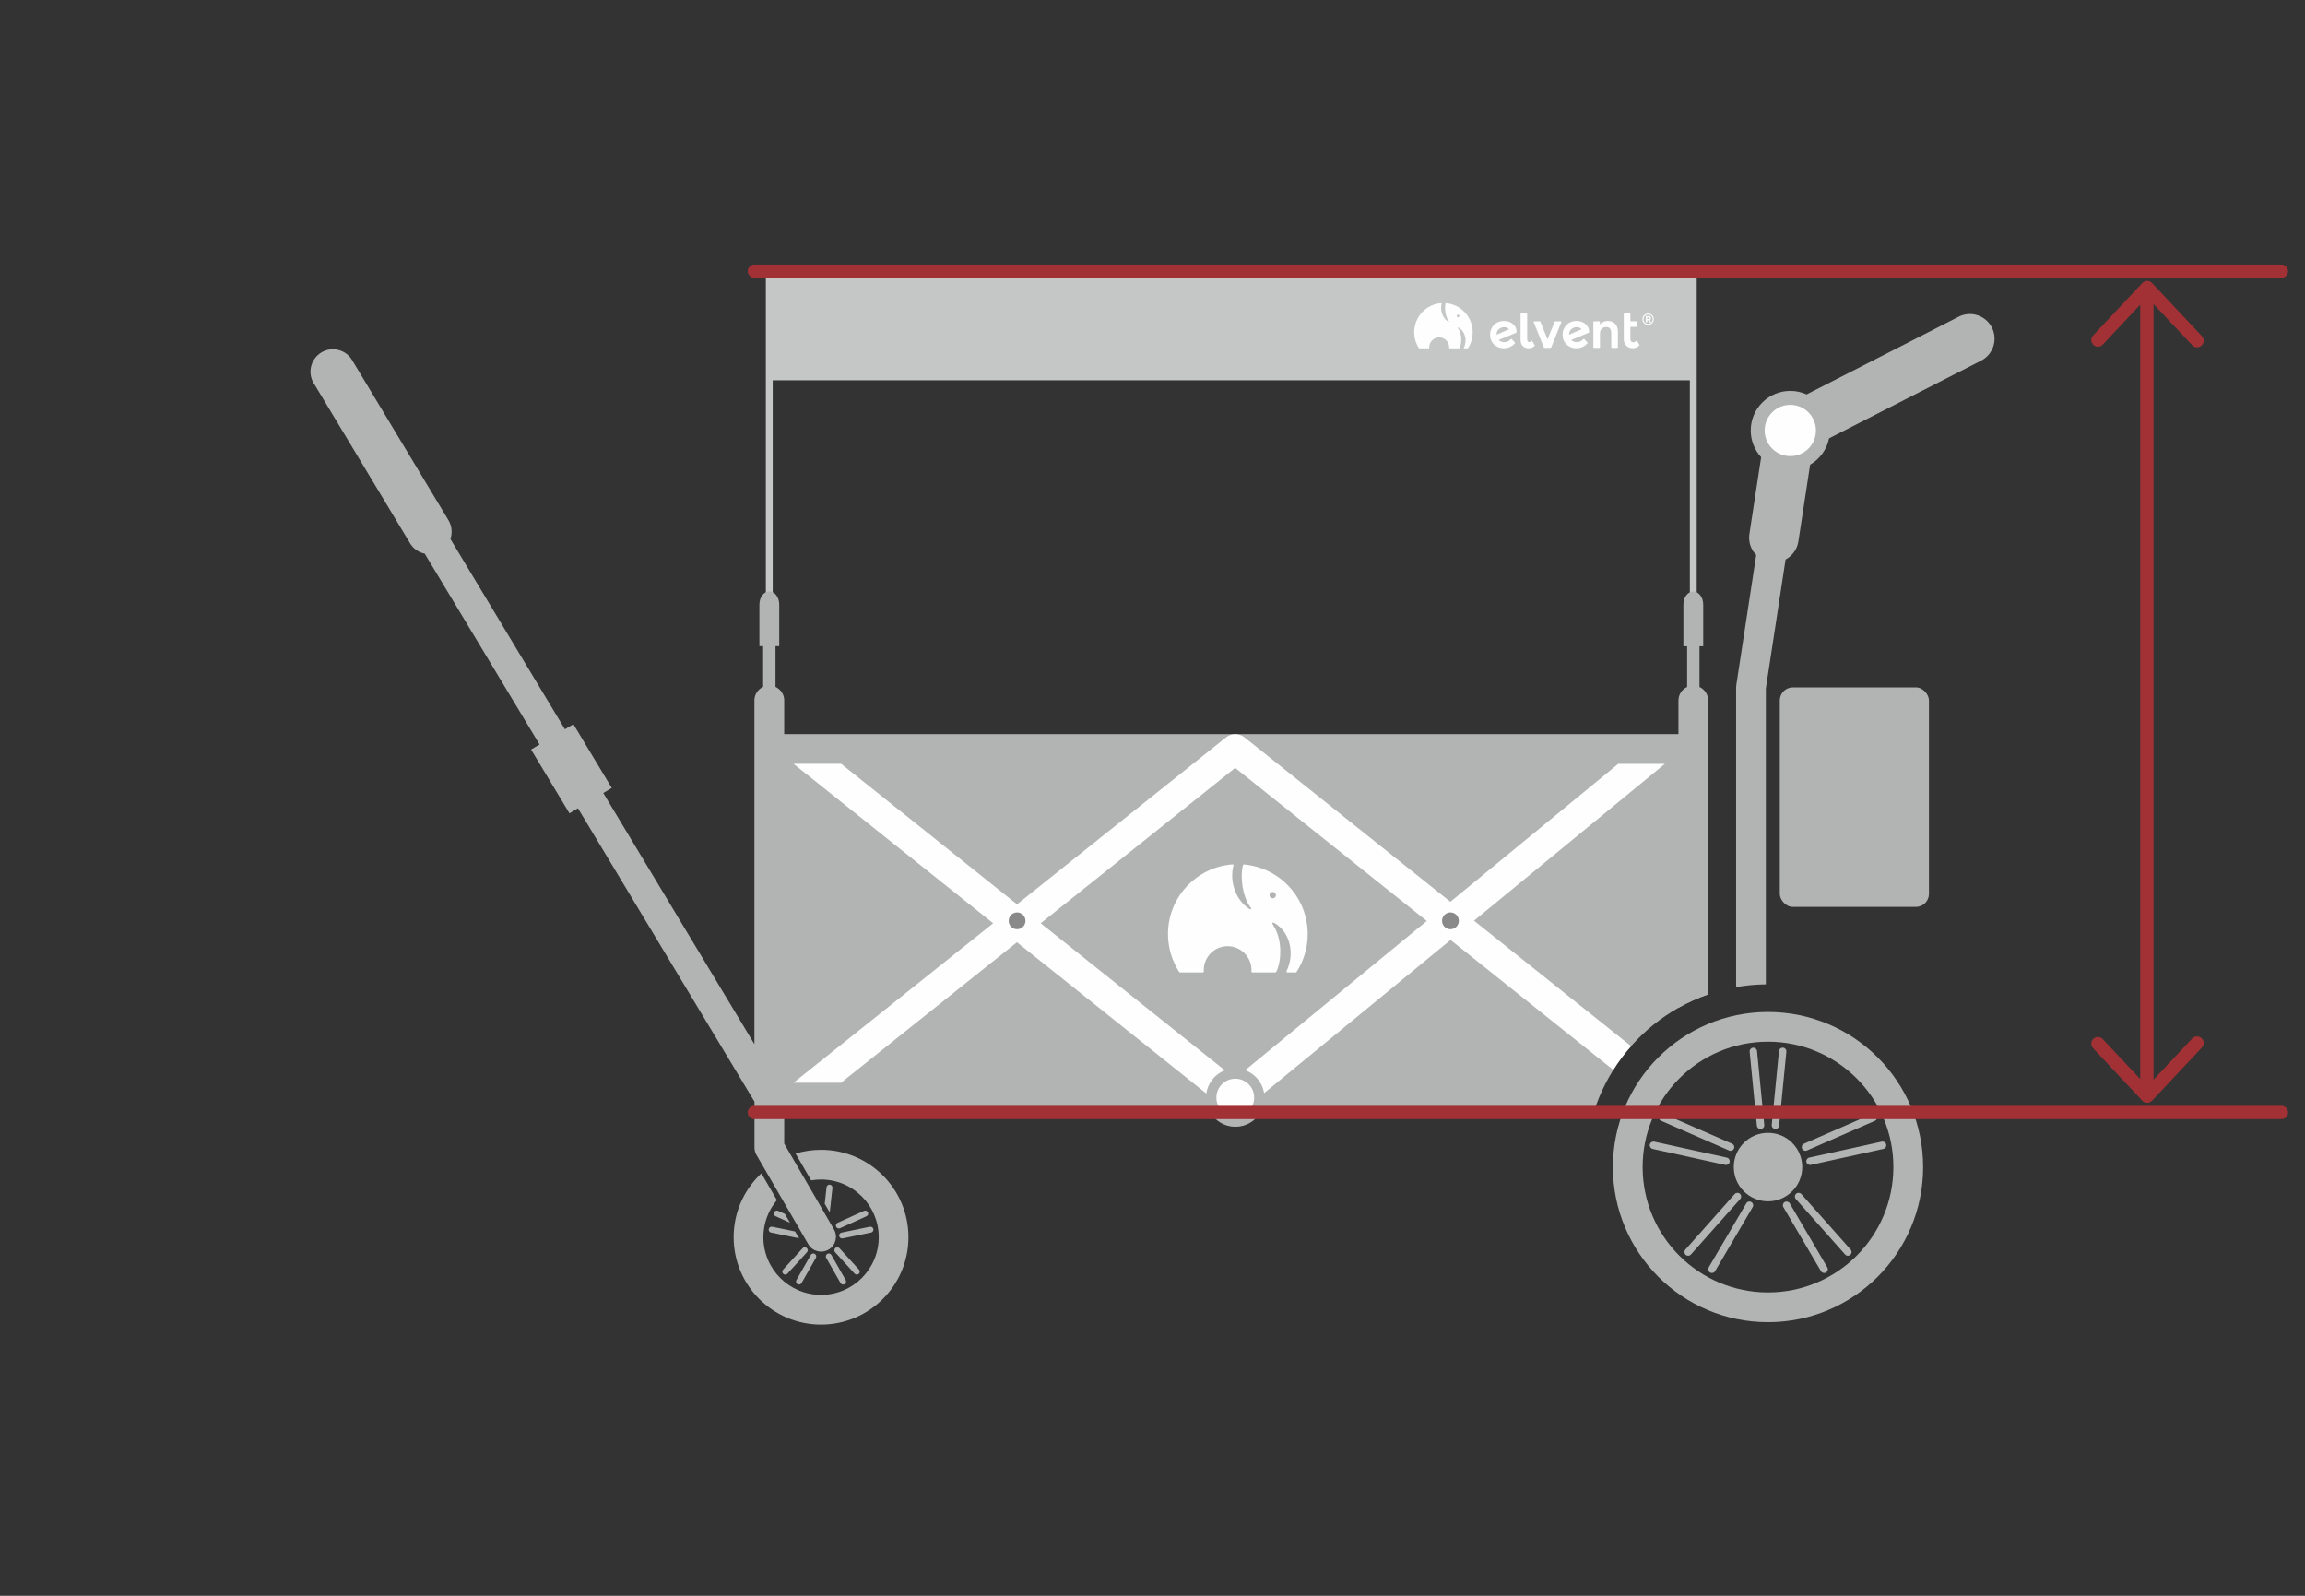
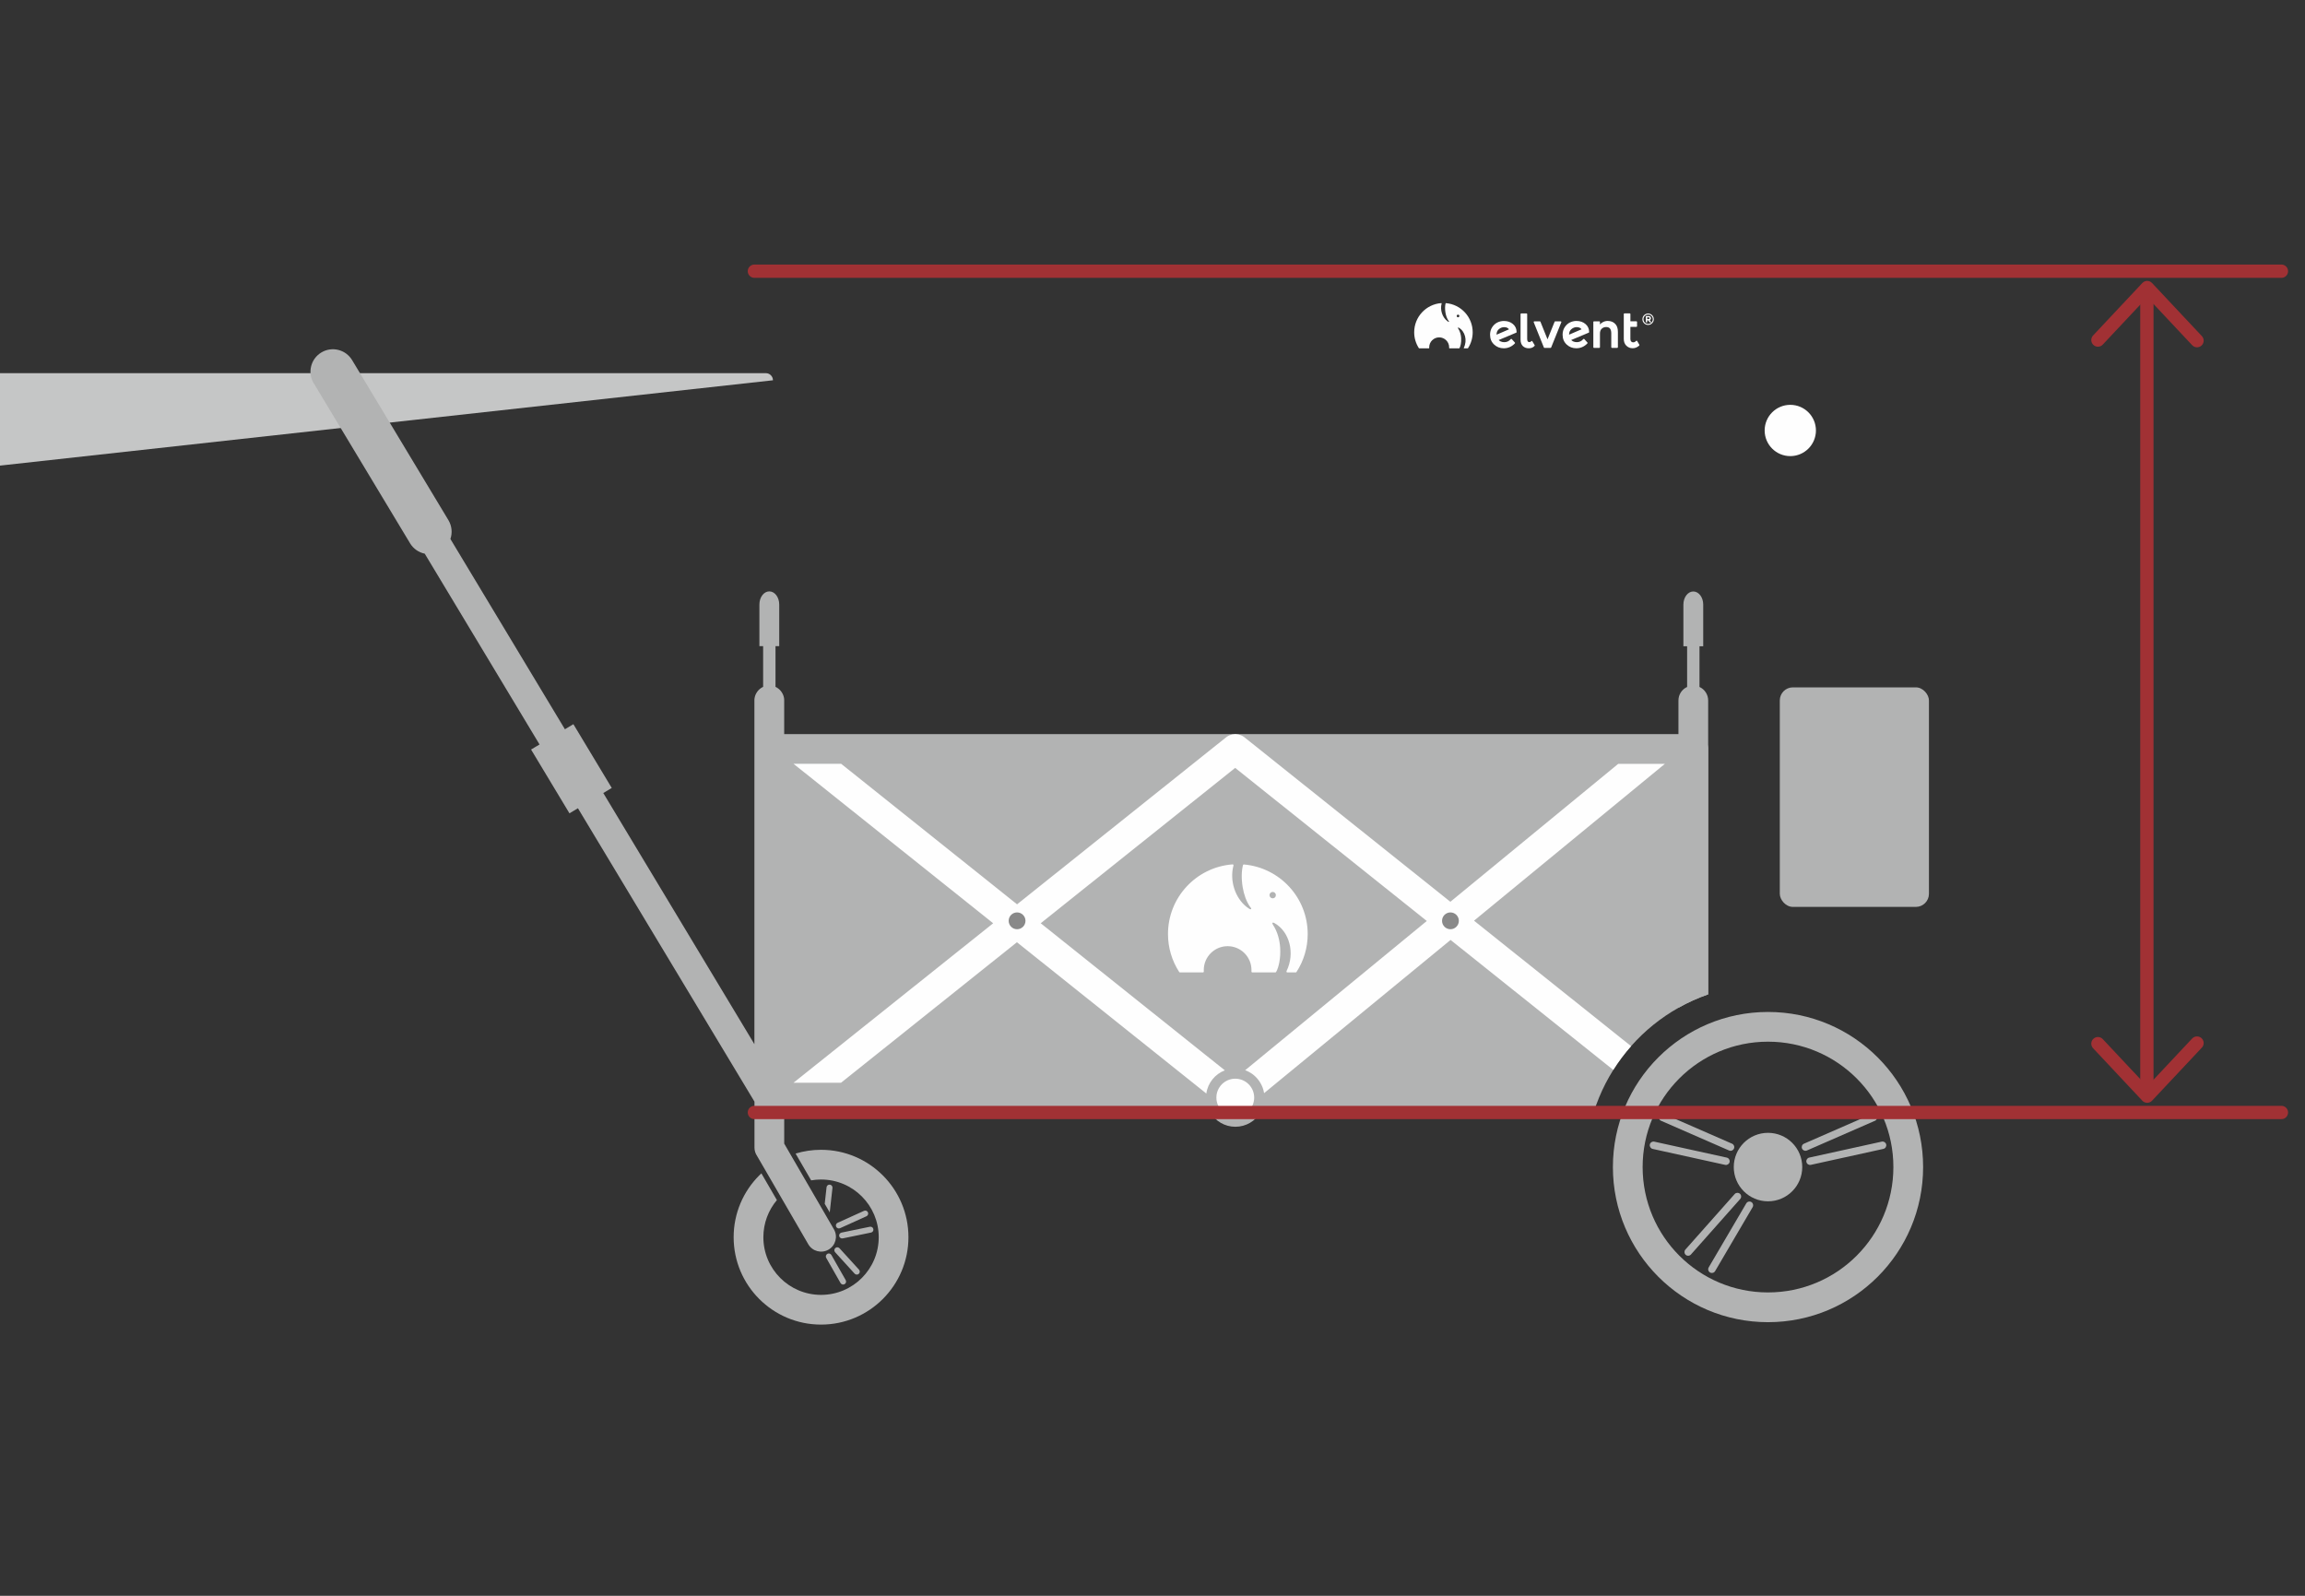
<svg xmlns="http://www.w3.org/2000/svg" viewBox="0 0 130000 90000" style="shape-rendering:geometricPrecision; text-rendering:geometricPrecision; image-rendering:optimizeQuality; fill-rule:evenodd; clip-rule:evenodd" version="1.0" height="90mm" width="130mm" xml:space="preserve">
  <rect x="0" y="0" width="130000" height="90000" fill="#333333" stroke="none" />
  <defs>
    <style type="text/css">
   
    .str0 {stroke:#A13134;stroke-width:750;stroke-linecap:round;stroke-linejoin:round}
    .fil0 {fill:none}
    .fil6 {fill:#898989}
    .fil3 {fill:#B2B3B3}
    .fil1 {fill:#C5C6C6}
    .fil4 {fill:#FEFEFE}
    .fil2 {fill:#B2B3B3;fill-rule:nonzero}
    .fil5 {fill:#FEFEFE;fill-rule:nonzero}
   
  </style>
  </defs>
  <g id="Ebene_x0020_1">
    <rect height="90000" width="130000" class="fil0" />
    <g id="_1014594560">
-       <path d="M43594 21447l51698 0 14 0 0 15002 387 0 0 -15403 0 -3355 0 -1995c0,-221 -180,-401 -401,-401l-51698 0c-221,0 -401,180 -401,401l0 1995 0 3355 0 15403 387 0 0 -15002 14 0z" class="fil1" />
+       <path d="M43594 21447c0,-221 -180,-401 -401,-401l-51698 0c-221,0 -401,180 -401,401l0 1995 0 3355 0 15403 387 0 0 -15002 14 0z" class="fil1" />
      <path d="M17690 21612c-359,-600 -163,-1376 436,-1735 600,-359 1376,-163 1735,436l5431 9025c199,333 227,720 111,1060l6458 10731 478 -286 2164 3597 -478 286 8523 14164 0 -16650 0 -2735c0,-7 0,-13 0,-20l0 -4 1 -15 0 -6 1 -18 0 -2 0 -4 1 -16 1 -5 2 -16 1 -4c1,-7 2,-13 3,-20l0 -1 3 -18 1 -3c2,-13 5,-25 8,-38l1 -5 4 -15 1 -4 5 -18 0 -1 0 -1 5 -16 2 -5 4 -12 2 -7 0 0 5 -14 1 -2 2 -4 4 -12 2 -6 5 -13 1 -3 1 -1 6 -14 0 -1 3 -7 5 -10 4 -7 1 -2 7 -13 0 0 2 -3 7 -13 3 -5 7 -13 2 -3 9 -15 4 -6 6 -9 4 -6 8 -12 1 -2 1 -2 8 -12 1 -1 3 -5 8 -11 4 -5 8 -11 2 -3 1 -1 1 -1 10 -12 5 -6 5 -6 7 -8 0 0 10 -11 1 -1 5 -5 6 -7 6 -7 6 -6 7 -7 11 -10 7 -7 6 -5 8 -7 3 -3 9 -8 11 -10 0 0 9 -7 4 -3 8 -6 8 -6 13 -9 6 -5 8 -6 6 -4 8 -6 0 0 12 -8 9 -6 4 -3 11 -6 4 -3 9 -5 0 0 13 -7 12 -6 3 -1 11 -6 3 -2c8,-4 16,-8 24,-12l0 -2295 -210 0 0 -2350c0,-409 250,-740 559,-740 309,0 559,332 559,740l0 2350 -210 0 0 2295c8,4 16,8 24,12l3 2 11 6 3 1 12 6 13 7 0 0 9 5 4 3 10 6 4 3 9 6 12 8 0 0 8 6 6 4 8 6 6 5 13 9 8 6 8 6 4 3 9 7 0 0 11 10 9 8 3 3 8 7 6 5 7 7 11 10 7 7 6 6 6 7 6 7 5 5 1 1 10 11 0 0 7 8 5 6 5 6 10 12 1 1 1 1 2 3 8 11 4 5 8 11 3 5 1 1 8 12 1 2 1 2 8 12 4 6 6 9 4 6 9 15 2 3 7 13 3 5 7 13 2 3 0 0 7 13 1 2 3 7 5 10 3 7 0 1 6 14 1 1 1 3 5 13 2 6 5 12 2 4 1 2 5 14 0 0 2 7 4 12 2 5 5 16 0 1 0 1 5 18 1 4 4 15 1 5c3,12 5,25 8,38l1 3 3 18 0 1c1,7 2,13 3,20l1 4 2 16 0 5 1 16 0 4 0 2c1,6 1,12 1,18l0 6 1 15 0 4c0,7 0,13 0,20l0 1897 51276 0c463,0 838,375 838,838l0 13841c-585,203 -1145,456 -1676,756l0 0c-2008,1131 -3598,2916 -4482,5066l0 0c-113,274 -214,553 -303,838l-18792 0c-287,483 -813,807 -1415,807 -602,0 -1129,-324 -1415,-807l-24030 0 0 1757 2805 4836c231,400 95,911 -305,1143 -400,232 -911,95 -1143,-304l-2890 -4983c-91,-134 -144,-296 -144,-470l0 -2589 -9957 -16547 -478 286 -2165 -3597 478 -286 -6475 -10761c-335,-69 -641,-273 -830,-589l-5431 -9025z" class="fil2" />
      <path d="M46514 67890l103 -930c10,-92 93,-158 185,-148 92,10 158,93 148,185l-154 1381 -283 -487z" class="fil2" />
-       <path d="M44558 68962l-813 -368c-84,-38 -122,-137 -84,-221 38,-84 137,-122 221,-84l386 175 289 498zm509 878l-1582 -326c-90,-18 -149,-107 -130,-197 18,-90 107,-149 197,-130l1290 266 225 388z" class="fil2" />
      <path d="M46306 64847c1361,0 2593,552 3485,1444 892,892 1444,2124 1444,3485 0,1361 -552,2593 -1444,3485 -892,892 -2124,1444 -3485,1444 -1361,0 -2593,-552 -3485,-1444 -892,-892 -1444,-2124 -1444,-3485 0,-1361 552,-2593 1444,-3485 39,-39 80,-78 120,-116l875 1508c-476,566 -763,1296 -763,2093 0,898 364,1712 953,2300 589,589 1402,953 2300,953 898,0 1712,-364 2300,-953 589,-589 953,-1402 953,-2300 0,-898 -364,-1712 -953,-2300 -589,-589 -1402,-953 -2300,-953 -190,0 -376,16 -558,48l-877 -1512c454,-138 936,-212 1435,-212z" class="fil2" />
      <path d="M46598 70943c-46,-80 -17,-182 63,-228 80,-46 182,-17 228,63l808 1419c46,80 17,182 -63,228 -80,46 -182,17 -228,-63l-808 -1419zm502 -319c-62,-68 -57,-174 11,-236 68,-62 174,-57 236,11l1100 1207c62,68 57,174 -11,236 -68,62 -174,57 -236,-11l-1100 -1207z" class="fil2" />
      <path d="M47527 69844c-90,18 -179,-40 -197,-130 -18,-90 40,-179 130,-197l1600 -330c90,-18 179,40 197,130 18,90 -40,179 -130,197l-1600 330zm-148 -576c-84,38 -183,0 -221,-84 -38,-84 0,-183 84,-221l1488 -673c84,-38 183,-1 221,84 38,84 0,183 -84,221l-1488 673z" class="fil2" />
      <path d="M94942 34098c0,-409 250,-740 559,-740 309,0 559,332 559,740l0 2350 -210 0 0 2295c289,133 489,424 489,762l0 16576c-585,203 -1145,456 -1676,756l0 -17332c0,-338 200,-630 489,-762l0 -2295 -210 0 0 -2350z" class="fil2" />
-       <path d="M97915 55672l0 -16906c0,-54 5,-107 15,-159l1118 -7305c-296,-302 -451,-734 -384,-1185l663 -4332c-365,-397 -587,-927 -587,-1508 0,-1232 999,-2231 2231,-2231 328,0 640,71 921,198l8574 -4381c684,-350 1522,-78 1872,606 350,684 78,1522 -606,1872l-8574 4381c-129,635 -527,1172 -1069,1486l-662 4324c-68,453 -347,822 -722,1024l-1113 7270 0 16691c-571,7 -1131,59 -1676,155z" class="fil2" />
      <path d="M99714 57073c2416,0 4603,979 6186,2562 1583,1583 2562,3770 2562,6186 0,2416 -979,4602 -2562,6186 -1583,1583 -3770,2562 -6186,2562 -2416,0 -4603,-979 -6186,-2562 -1583,-1583 -2562,-3770 -2562,-6186 0,-2416 979,-4603 2562,-6186 1583,-1583 3770,-2562 6186,-2562zm5000 3747c-1280,-1280 -3048,-2071 -5000,-2071 -1953,0 -3721,792 -5000,2071 -1280,1280 -2071,3048 -2071,5000 0,1953 792,3721 2071,5000 1280,1280 3048,2071 5000,2071 1953,0 3721,-791 5000,-2071 1280,-1280 2071,-3048 2071,-5000 0,-1953 -792,-3721 -2071,-5000z" class="fil2" />
      <circle r="1931" cy="65821" cx="99714" class="fil3" />
-       <path d="M100341 63484c-11,115 -113,199 -228,188 -115,-11 -199,-113 -188,-228l408 -4167c11,-115 113,-199 228,-188 115,11 199,113 188,228l-408 4167zm-838 -39c11,115 -73,217 -188,228 -115,11 -217,-74 -228,-188l-408 -4167c-11,-115 74,-217 188,-228 115,-11 217,73 228,188l408 4167z" class="fil2" />
      <path d="M97686 64503c106,46 154,169 108,275 -46,106 -169,154 -275,108l-3837 -1676c-106,-46 -154,-169 -108,-275 46,-106 169,-154 275,-108l3837 1676zm-298 784c113,25 184,137 160,250 -25,113 -137,185 -250,160l-4089 -900c-113,-25 -184,-137 -160,-250 25,-113 137,-184 250,-160l4090 900z" class="fil2" />
-       <path d="M45265 70399c62,-68 168,-73 236,-11 68,62 73,168 11,236l-1100 1207c-62,68 -168,73 -236,11 -68,-62 -73,-168 -11,-236l1100 -1207zm459 379c46,-80 148,-108 228,-63 80,46 108,148 63,228l-808 1419c-46,80 -148,108 -228,63 -80,-46 -108,-148 -63,-228l808 -1419z" class="fil2" />
      <path d="M97834 67343c76,-86 208,-94 295,-18 86,76 94,208 18,295l-2780 3132c-76,86 -208,94 -295,18 -86,-76 -94,-208 -18,-295l2780 -3132zm654 525c58,-99 186,-133 286,-75 99,58 133,186 75,286l-2119 3611c-58,100 -186,133 -286,75 -99,-58 -133,-186 -75,-286l2119 -3611z" class="fil2" />
-       <path d="M100580 68080c-58,-100 -25,-227 75,-286 99,-58 227,-25 286,75l2119 3611c58,99 25,227 -74,286 -100,58 -227,25 -286,-75l-2119 -3611zm702 -460c-76,-86 -68,-218 18,-295 86,-76 218,-68 295,18l2780 3132c76,86 68,218 -18,295 -86,76 -218,68 -295,-18l-2780 -3132z" class="fil2" />
      <path d="M102130 65696c-113,25 -225,-47 -250,-160 -25,-113 47,-225 160,-250l4090 -900c113,-25 225,47 250,160 25,113 -47,225 -160,250l-4090 900zm-221 -810c-106,46 -229,-2 -275,-108 -46,-106 2,-229 108,-275l3837 -1676c106,-46 229,2 275,108 46,106 -2,229 -108,275l-3837 1676z" class="fil2" />
      <circle r="1446" cy="24278" cx="100971" class="fil4" />
      <rect ry="738" rx="738" height="12382" width="8412" y="38766" x="100379" class="fil3" />
      <path d="M70154 48755c1012,87 1915,557 2564,1264 643,701 1035,1635 1035,2661 0,388 -56,763 -161,1117 -108,366 -268,711 -472,1024 -10,15 -26,23 -42,23l0 0 -475 0c-28,0 -50,-23 -50,-50 0,-9 3,-18 7,-26 248,-509 289,-1066 163,-1556 -128,-498 -428,-925 -859,-1159 -28,-15 -56,-21 -78,-17 -9,2 -16,5 -20,9l-1 1c-3,4 -5,9 -5,16 -2,22 9,54 36,96 259,392 375,854 404,1288 39,587 -83,1127 -229,1372 -9,16 -26,25 -43,25l0 0 -1298 0c-28,0 -50,-23 -50,-50 0,-2 0,-4 0,-6 1,-14 1,-26 2,-38 0,-10 0,-24 0,-41 0,-371 -151,-708 -394,-951 -243,-243 -580,-394 -951,-394 -371,0 -708,151 -951,394 -243,243 -394,580 -394,951 0,17 0,31 1,41 0,12 1,26 2,41 2,28 -20,52 -47,53l-3 0 0 0 -1297 0c-19,0 -36,-11 -44,-27 -202,-313 -362,-656 -469,-1021 -105,-354 -161,-729 -161,-1117 0,-1034 398,-1975 1050,-2677 656,-708 1570,-1175 2591,-1251 28,-2 52,19 54,46 1,7 0,13 -2,19 -114,433 -89,891 45,1303 137,422 387,796 718,1048 26,20 52,37 79,55 18,12 37,25 50,34 30,21 56,28 76,25 9,-1 16,-4 21,-8l0 0c5,-4 8,-9 10,-15 3,-11 1,-25 -8,-41 -8,-14 -19,-28 -31,-42 -1,-1 -2,-2 -2,-3 -9,-11 -17,-22 -25,-32 -215,-311 -348,-710 -414,-1105 -79,-469 -65,-935 18,-1243 6,-24 29,-39 53,-37l0 0zm1625 1549c99,0 180,80 180,180 0,99 -80,180 -180,180 -99,0 -180,-80 -180,-180 0,-99 80,-180 180,-180z" class="fil4" />
      <path d="M47443 43079l9918 7923 11772 -9404c49,-41 102,-76 157,-104l1 0 16 -8 11 -5 5 -2 16 -7 2 -1c94,-40 193,-62 292,-66l1 0 16 -1 8 0 11 0 11 0 8 0 16 1 1 0c99,4 198,26 292,66l2 1 16 7 5 2 11 5 16 8 1 0c56,28 108,63 157,104l9043 7224 0 0 2550 2037 9468 -7779 2631 0 -10765 8845 8858 7076c-369,418 -705,866 -1004,1340l-9176 -7330 -10518 8642c-2,-11 -4,-22 -6,-33 -1,-4 -1,-8 -2,-12 -2,-9 -3,-18 -5,-27 -1,-3 -1,-6 -2,-9 -2,-11 -5,-23 -7,-34 -1,-3 -2,-7 -2,-10 -2,-9 -4,-18 -7,-27 -1,-3 -2,-7 -2,-10 -3,-11 -6,-22 -9,-33 -1,-3 -2,-6 -3,-9 -3,-9 -5,-18 -8,-27 -1,-3 -2,-7 -3,-10 -3,-11 -7,-22 -11,-33 -1,-2 -2,-4 -2,-6 -3,-9 -6,-19 -10,-28l-4 -10c-4,-10 -8,-21 -12,-31l-2 -5c-4,-10 -8,-20 -12,-30l-4 -9c-4,-9 -8,-18 -12,-27l-3 -5c-5,-11 -10,-21 -15,-31 -2,-3 -3,-6 -5,-10 -4,-8 -8,-16 -12,-24 -2,-3 -3,-6 -4,-9 -5,-10 -10,-20 -16,-30 -2,-3 -3,-6 -5,-9 -4,-8 -8,-15 -13,-23 -2,-3 -4,-6 -5,-9 -6,-10 -11,-19 -17,-28 -2,-3 -4,-6 -5,-9 -4,-7 -9,-14 -13,-21 -2,-3 -4,-7 -6,-10 -6,-9 -12,-19 -18,-28 -2,-2 -3,-5 -5,-7 -5,-7 -10,-14 -15,-22 -2,-3 -5,-7 -7,-10 -6,-8 -12,-16 -18,-24l-6 -7c-6,-8 -11,-15 -17,-23 -3,-3 -5,-7 -8,-10 -5,-7 -10,-13 -16,-19 -2,-3 -4,-5 -6,-8 -7,-8 -14,-16 -21,-25 -3,-3 -6,-7 -8,-10 -5,-6 -10,-12 -15,-17 -3,-3 -5,-6 -8,-9 -7,-8 -14,-15 -21,-23 -3,-3 -6,-7 -10,-10 -5,-5 -10,-10 -15,-15 -3,-3 -6,-7 -10,-10 -7,-7 -15,-15 -22,-22 -3,-3 -7,-6 -10,-9 -5,-5 -10,-10 -15,-14 -4,-3 -7,-7 -11,-10 -8,-7 -15,-14 -23,-21 -3,-3 -6,-5 -9,-8 -6,-5 -11,-10 -17,-14 -4,-3 -8,-6 -12,-10 -6,-5 -12,-10 -18,-15 -5,-4 -10,-8 -15,-12 -6,-5 -12,-9 -18,-14 -4,-3 -8,-6 -12,-9 -6,-4 -12,-9 -18,-13 -5,-3 -9,-7 -14,-10 -7,-5 -14,-10 -22,-15 -4,-3 -8,-6 -13,-8 -6,-4 -11,-8 -17,-11 -4,-3 -8,-5 -12,-8 -8,-5 -17,-11 -26,-16 -4,-3 -9,-5 -13,-8 -6,-3 -12,-7 -17,-10 -4,-3 -9,-5 -13,-7 -9,-5 -18,-10 -27,-15 -4,-2 -8,-4 -13,-7 -6,-3 -12,-7 -18,-10 -4,-2 -9,-5 -13,-7 -9,-5 -19,-9 -28,-14 -4,-2 -7,-4 -11,-5 -7,-3 -14,-6 -20,-10 -4,-2 -9,-4 -13,-6 -8,-4 -16,-7 -24,-10 -5,-2 -10,-4 -15,-6 -8,-3 -15,-6 -23,-9 -4,-2 -9,-4 -13,-5 -8,-3 -15,-6 -23,-9 -3,-1 -6,-3 -10,-4l10244 -8417 -10807 -8633 -10968 8761 10385 8296c-551,209 -960,706 -1044,1307l-10682 -8532 -9918 7923 -2681 0 11259 -8993 -11259 -8993 2681 0z" class="fil5" />
      <circle r="1066" cy="61903" cx="69669" class="fil4" />
      <circle r="474" cy="51933" cx="81804" class="fil6" />
      <circle r="474" cy="51933" cx="57362" class="fil6" />
      <g id="elvent_Logo.cdr">
        <g>
          <path d="M84818 18102c203,0 373,57 508,171 69,58 120,124 155,199 34,73 51,153 53,242 7,18 0,38 -18,47 -1,0 -2,1 -2,1l0 0 -991 416c35,34 74,61 117,81 58,26 125,40 199,40 148,0 270,-58 366,-174 13,-16 36,-18 52,-5 2,2 4,4 6,6l175 193c13,15 13,37 -1,50l0 0c-88,91 -184,159 -289,205 -105,46 -217,69 -337,69 -211,0 -393,-70 -544,-211 -76,-71 -134,-153 -172,-246 -38,-93 -57,-197 -57,-311 0,-79 10,-154 30,-224 20,-70 49,-136 89,-196 39,-60 83,-113 132,-157 49,-45 103,-82 161,-110 58,-29 118,-50 179,-64 61,-14 124,-22 188,-22zm-415 774l702 -302c-24,-35 -55,-63 -91,-83 -48,-26 -108,-40 -180,-40 -54,0 -106,9 -156,28 -50,19 -98,48 -143,86 -44,37 -77,82 -99,133 -22,51 -33,110 -33,177zm2145 631c-39,45 -87,79 -142,102 -55,23 -116,34 -185,34 -139,0 -250,-42 -335,-126 -43,-43 -75,-95 -97,-157 -21,-61 -31,-130 -31,-209l0 -1437c0,-21 17,-37 37,-37l300 0c20,0 37,17 37,37l0 1403c0,63 11,110 33,139 19,26 50,39 91,39 49,0 83,-16 102,-49 11,-18 33,-23 51,-13 6,3 10,8 13,13l131 219c9,14 6,32 -4,44zm524 88l-572 -1421c-8,-19 2,-40 21,-48 5,-2 9,-3 14,-3l0 0 311 0c17,0 31,11 35,26l398 989 399 -991c6,-14 20,-23 34,-23l0 0 311 0c20,0 37,17 37,37 0,6 -1,11 -4,16l-572 1421c-6,14 -20,23 -34,23l0 0 -343 0c-17,0 -31,-11 -35,-26zm1837 -1494c203,0 373,57 508,171 69,58 120,124 155,199 34,73 52,153 53,242 7,18 0,38 -18,47 -1,0 -2,1 -2,1l0 0 -991 416c35,34 74,61 117,81 58,26 125,40 199,40 148,0 270,-58 366,-174 13,-16 36,-18 52,-5 2,2 4,4 6,6l175 193c13,15 13,37 -1,50l0 0c-88,91 -184,159 -289,205 -105,46 -217,69 -337,69 -211,0 -393,-70 -544,-211 -76,-71 -134,-153 -172,-246 -38,-93 -57,-197 -57,-311 0,-79 10,-154 30,-224 20,-70 49,-136 89,-196 39,-60 83,-113 132,-157 49,-45 103,-82 161,-110 58,-29 118,-50 179,-64 61,-14 124,-22 188,-22zm-415 774l702 -302c-24,-35 -55,-63 -91,-83 -48,-26 -108,-40 -180,-40 -54,0 -106,9 -156,28 -50,19 -98,48 -143,86 -44,37 -77,82 -99,133 -22,51 -33,110 -33,177zm1742 -63l0 771c0,20 -17,37 -37,37l-300 0c-21,0 -37,-17 -37,-37l0 -1424c0,-21 17,-37 37,-37l300 0c21,0 37,17 37,37l0 141c7,-8 15,-17 23,-25 36,-37 76,-69 121,-95 45,-27 92,-47 141,-60 49,-13 100,-20 152,-20 85,0 162,13 231,39 70,26 131,66 185,119 54,53 94,118 120,194 26,75 39,161 39,258l0 873c0,20 -17,37 -37,37l-300 0c-20,0 -37,-17 -37,-37l0 -782c0,-122 -24,-213 -73,-272 -47,-57 -119,-85 -217,-85 -47,0 -91,8 -132,23 -41,16 -79,39 -114,70 -34,30 -59,68 -76,113 -18,46 -26,100 -26,161zm1716 -375l0 686c0,59 15,104 44,137 28,32 69,48 122,48 26,0 52,-7 78,-19 27,-14 54,-35 80,-63 14,-15 37,-16 52,-2 3,3 5,6 7,9l123 211c9,15 5,35 -7,46l0 0c-56,50 -115,88 -177,113 -63,26 -128,38 -197,38 -69,0 -132,-12 -191,-36 -59,-24 -113,-60 -161,-107 -49,-48 -86,-104 -110,-169 -24,-64 -36,-136 -36,-215l0 -1403c0,-21 17,-37 37,-37l300 0c20,0 37,17 37,37l0 410 338 0c20,0 37,17 37,37l0 241c0,20 -17,37 -37,37l-338 0z" class="fil5" />
          <path d="M81552 17097c424,36 802,233 1073,529 269,293 433,685 433,1114 0,162 -24,319 -67,468 -45,153 -112,298 -197,429 -4,6 -11,10 -18,10l0 0 -199 0c-12,0 -21,-9 -21,-21 0,-4 1,-8 3,-11 104,-213 121,-446 68,-651 -54,-208 -179,-387 -360,-485 -12,-6 -24,-9 -32,-7 -4,1 -7,2 -8,4l-1 1c-1,2 -2,4 -2,7 -1,9 4,23 15,40 108,164 157,357 169,539 16,246 -35,472 -96,574 -4,7 -11,10 -18,10l0 0 -543 0c-12,0 -21,-9 -21,-21 0,-1 0,-2 0,-3 0,-6 1,-11 1,-16 0,-4 0,-10 0,-17 0,-156 -63,-296 -165,-398 -102,-102 -243,-165 -398,-165 -155,0 -296,63 -398,165 -102,102 -165,243 -165,398 0,7 0,13 0,17 0,5 0,11 1,17 1,12 -8,22 -20,22l-1 0 0 0 -543 0c-8,0 -15,-4 -19,-11 -85,-131 -151,-274 -197,-427 -44,-148 -67,-305 -67,-468 0,-433 167,-827 439,-1121 275,-296 657,-492 1085,-524 12,-1 22,8 23,19 0,3 0,6 -1,8 -48,181 -37,373 19,546 57,177 162,333 300,439 11,8 22,16 33,23 8,5 15,10 21,14 12,9 23,12 32,10 4,-1 7,-2 9,-4l0 0c2,-2 3,-4 4,-6 1,-5 0,-11 -3,-17 -3,-6 -8,-12 -13,-18 0,0 -1,-1 -1,-1 -4,-5 -7,-9 -10,-13 -90,-130 -146,-297 -174,-463 -33,-196 -27,-392 8,-520 3,-10 12,-16 22,-16l0 0zm680 648c42,0 75,34 75,75 0,42 -34,75 -75,75 -42,0 -75,-34 -75,-75 0,-42 34,-75 75,-75z" class="fil4" />
        </g>
        <path d="M93179 17777c63,63 94,138 94,226 0,44 -8,85 -24,123 -16,38 -39,73 -70,104 -31,32 -66,55 -104,71 -38,16 -79,24 -124,24 -45,0 -86,-8 -124,-24 -38,-16 -72,-39 -103,-70 -31,-31 -54,-66 -70,-104 -16,-38 -23,-79 -23,-123 0,-44 8,-85 24,-123 16,-38 39,-73 70,-104 31,-32 66,-55 104,-71 38,-16 79,-24 123,-24 44,0 85,8 123,24 38,16 72,39 104,70zm-40 414c26,-26 45,-55 58,-86 13,-31 19,-65 19,-101 0,-36 -6,-70 -19,-101l0 0c-13,-31 -32,-59 -57,-85 -25,-26 -53,-45 -84,-58 -31,-13 -65,-19 -102,-19 -37,0 -71,6 -102,19 -31,13 -59,32 -85,58 -26,26 -45,54 -57,85 -13,31 -19,65 -19,101 0,73 25,135 75,186 25,26 53,45 84,58 31,13 65,19 102,19 37,0 71,-7 102,-20 31,-13 60,-33 85,-59zm-27 -247c0,55 -23,92 -67,110l82 111 11 15 -19 0 -72 0 -5 0 -3 -4 -78 -109 -59 0 0 103 0 10 -10 0 -59 0 -10 0 0 -10 0 -336 0 -10 10 0 126 0c26,0 49,2 68,7 20,5 36,12 48,22l0 0c12,10 22,23 28,38 6,15 9,33 9,53zm-151 52c15,0 28,-1 38,-3 10,-2 17,-5 21,-9l0 0c5,-4 8,-9 10,-15 3,-7 4,-15 4,-25 0,-19 -5,-32 -14,-38 -5,-4 -12,-6 -21,-8 -10,-2 -22,-3 -37,-3l-62 0 0 102 60 0z" class="fil5" />
      </g>
    </g>
    <line y2="61622" x2="121082" y1="16616" x1="121082" class="fil0 str0" />
    <polyline points="118321,19178 121099,16218 123910,19212" class="fil0 str0" />
    <polyline points="118321,58861 121099,61821 123910,58827" class="fil0 str0" />
    <line y2="15295" x2="128670" y1="15295" x1="42548" class="fil0 str0" />
    <line y2="62742" x2="128670" y1="62742" x1="42548" class="fil0 str0" />
  </g>
</svg>